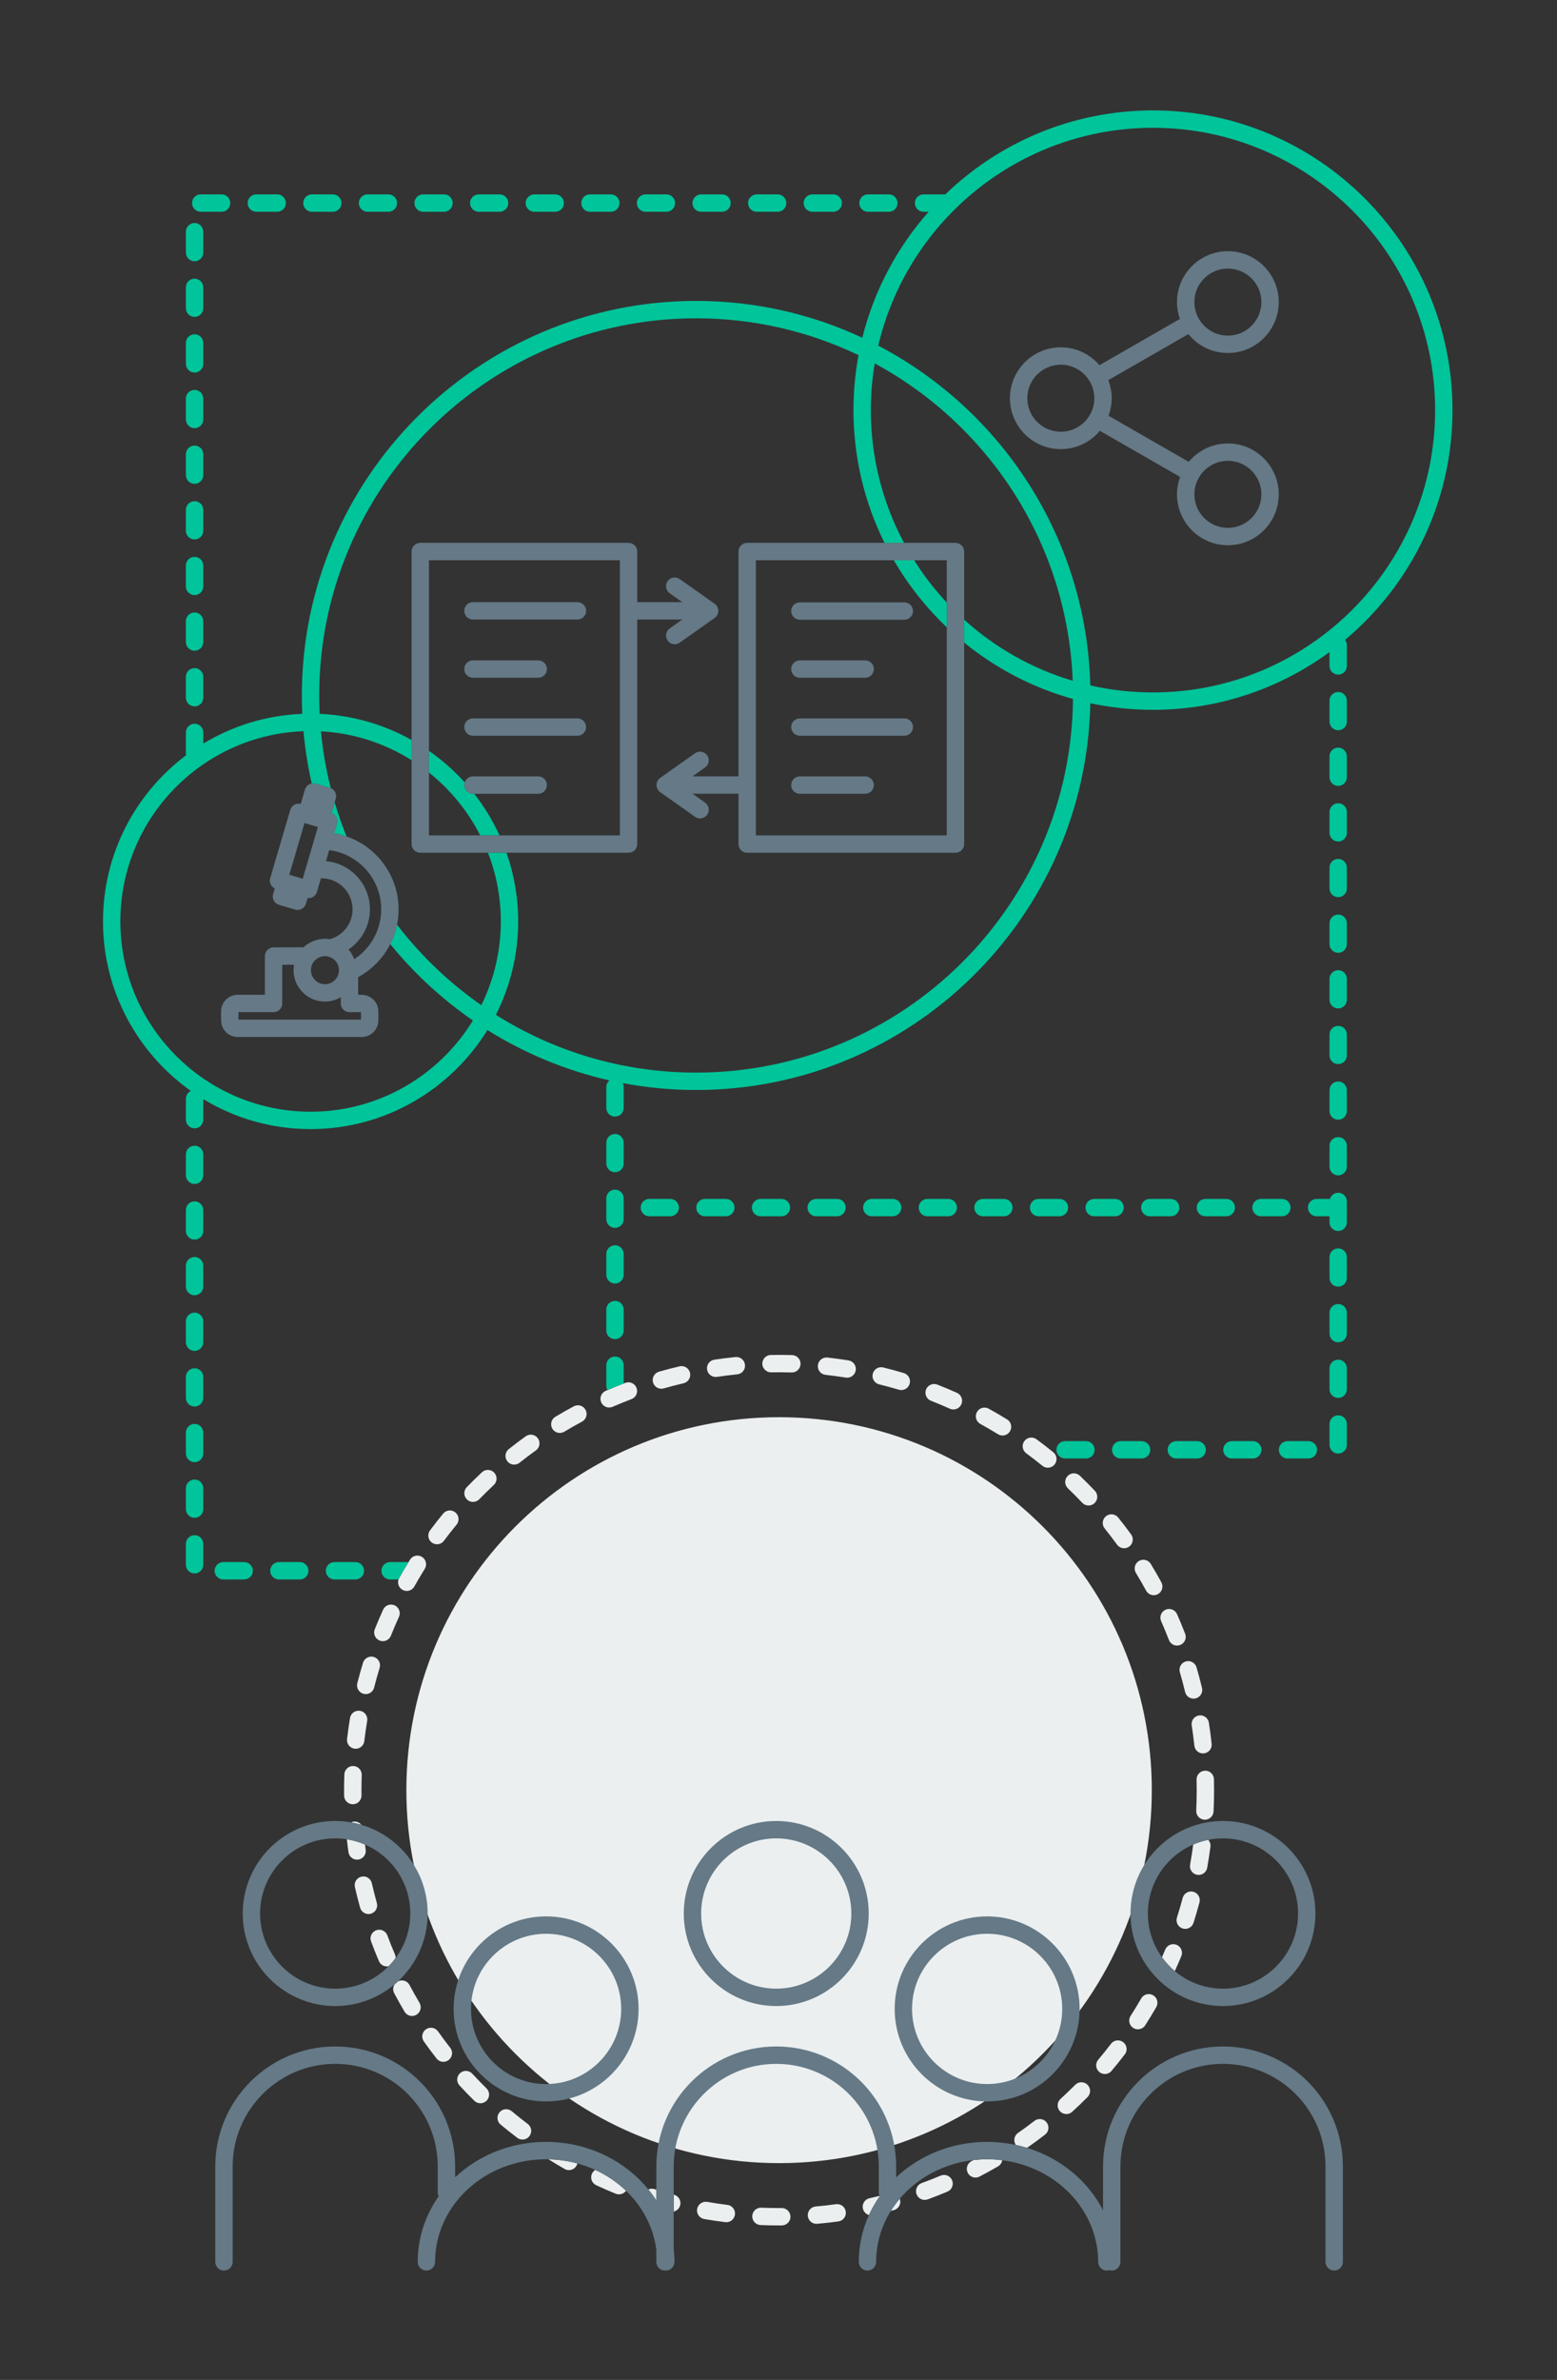
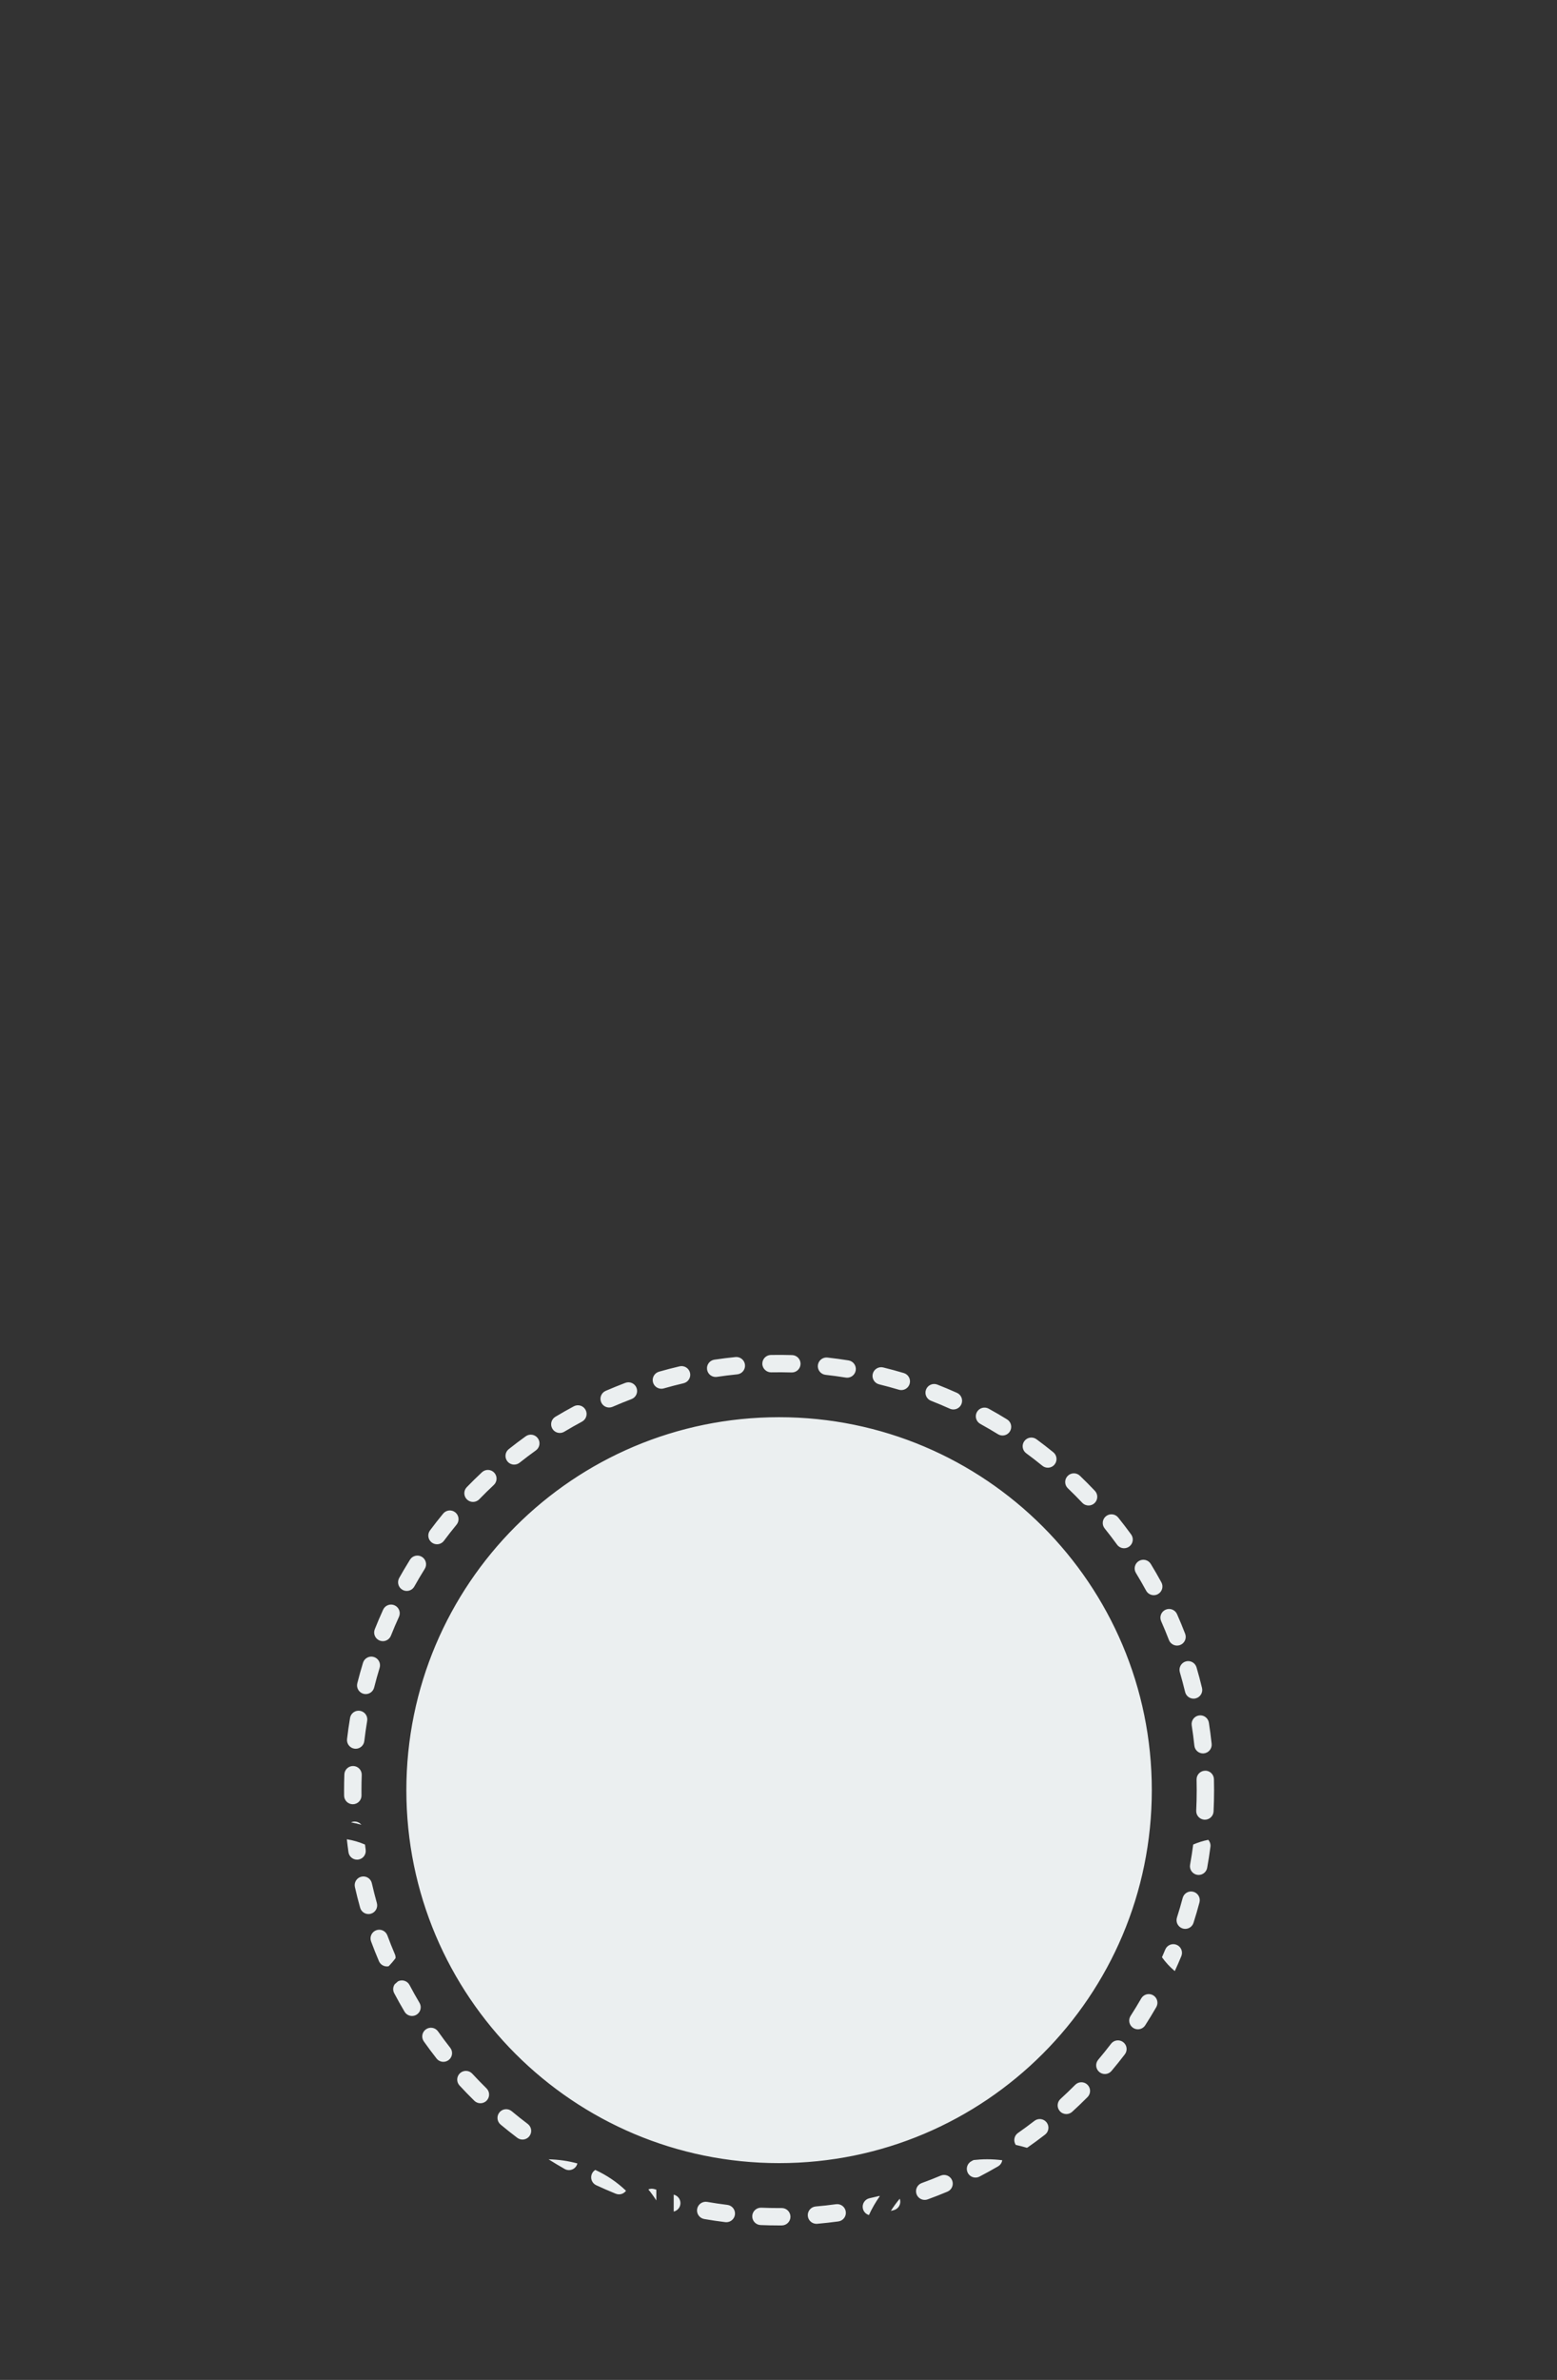
<svg xmlns="http://www.w3.org/2000/svg" width="635px" height="970px" viewBox="0 0 635 970" version="1.1">
  <rect x="0" y="0" width="635" height="970" fill="#333333" stroke="none" />
  <title>Illustration/Reproducibility/Community_v1</title>
  <g id="Illustration/Reproducibility/Community" stroke="none" stroke-width="1" fill="none" fill-rule="evenodd">
    <path d="M274.859,894.505 C274.826,894.496 274.792,894.486 274.759,894.478 L274.759,901.378 C276.005,901.091 277.056,900.148 277.399,898.824 C277.891,896.931 276.754,894.996 274.859,894.505 L274.859,894.505 Z M161.059,796.532 C159.973,793.994 158.938,791.399 157.981,788.817 C157.301,786.982 155.261,786.044 153.427,786.726 C151.592,787.405 150.656,789.444 151.337,791.279 C152.334,793.97 153.412,796.674 154.543,799.317 C155.117,800.663 156.426,801.469 157.802,801.469 C158.03,801.469 158.26,801.445 158.489,801.4 C159.511,800.364 160.461,799.257 161.328,798.085 C161.352,797.568 161.276,797.04 161.059,796.532 L161.059,796.532 Z M296.656,898.656 C293.907,898.317 291.135,897.906 288.419,897.435 C286.495,897.109 284.657,898.393 284.322,900.32 C283.988,902.248 285.28,904.082 287.208,904.417 C290.038,904.908 292.924,905.336 295.788,905.69 C295.935,905.708 296.082,905.717 296.226,905.717 C297.989,905.717 299.517,904.401 299.738,902.608 C299.978,900.665 298.598,898.896 296.656,898.656 L296.656,898.656 Z M318.836,899.943 L318.817,899.943 L317.736,899.947 C315.326,899.947 312.886,899.897 310.484,899.796 C308.524,899.728 306.878,901.234 306.796,903.189 C306.714,905.144 308.234,906.795 310.189,906.876 C312.688,906.981 315.228,907.033 317.746,907.033 L318.855,907.029 C320.811,907.02 322.389,905.424 322.379,903.468 C322.368,901.517 320.784,899.943 318.836,899.943 L318.836,899.943 Z M340.954,898.378 C338.217,898.751 335.432,899.062 332.679,899.3 C330.729,899.47 329.286,901.187 329.455,903.137 C329.615,904.982 331.163,906.374 332.981,906.374 C333.084,906.374 333.187,906.369 333.291,906.36 C336.159,906.111 339.06,905.788 341.911,905.4 C343.85,905.136 345.208,903.35 344.943,901.41 C344.68,899.472 342.901,898.111 340.954,898.378 L340.954,898.378 Z M241.424,885.932 C240.601,887.707 241.372,889.814 243.148,890.637 C245.763,891.851 248.445,893.016 251.118,894.1 C251.554,894.277 252.005,894.36 252.448,894.36 C253.57,894.36 254.638,893.818 255.308,892.896 C251.708,889.443 247.478,886.559 242.784,884.406 C242.21,884.758 241.729,885.276 241.424,885.932 L241.424,885.932 Z M167.027,809.049 C166.13,807.348 164.047,806.69 162.333,807.531 C161.885,807.948 161.426,808.353 160.958,808.748 C160.263,809.794 160.133,811.169 160.761,812.358 C162.103,814.899 163.526,817.442 164.992,819.916 C165.654,821.033 166.833,821.654 168.044,821.654 C168.658,821.654 169.28,821.494 169.846,821.159 C171.53,820.161 172.087,817.988 171.089,816.305 C169.682,813.929 168.316,811.487 167.027,809.049 L167.027,809.049 Z M178.641,827.943 C177.51,826.346 175.298,825.969 173.701,827.1 C172.104,828.231 171.727,830.442 172.858,832.039 C174.522,834.389 176.264,836.728 178.037,838.988 C178.736,839.881 179.776,840.346 180.828,840.346 C181.593,840.346 182.363,840.1 183.012,839.592 C184.552,838.384 184.822,836.157 183.614,834.617 C181.912,832.445 180.239,830.2 178.641,827.943 L178.641,827.943 Z M192.613,845.183 C191.286,843.746 189.044,843.656 187.606,844.984 C186.168,846.312 186.079,848.554 187.407,849.991 C189.355,852.101 191.387,854.195 193.446,856.217 C194.136,856.895 195.032,857.232 195.928,857.232 C196.846,857.232 197.763,856.878 198.457,856.171 C199.828,854.775 199.807,852.531 198.411,851.16 C196.434,849.219 194.483,847.208 192.613,845.183 L192.613,845.183 Z M230.288,884.018 C230.84,884.331 231.441,884.481 232.034,884.481 C233.268,884.481 234.466,883.835 235.119,882.686 C235.287,882.389 235.392,882.076 235.468,881.759 C231.725,880.743 227.784,880.165 223.711,880.083 C225.873,881.437 228.077,882.763 230.288,884.018 L230.288,884.018 Z M215.228,865.657 C213.029,863.998 210.833,862.255 208.7,860.477 C207.196,859.225 204.963,859.427 203.71,860.929 C202.457,862.433 202.659,864.667 204.162,865.92 C206.382,867.771 208.669,869.585 210.958,871.314 C211.597,871.796 212.347,872.029 213.09,872.029 C214.164,872.029 215.224,871.543 215.921,870.62 C217.1,869.058 216.79,866.836 215.228,865.657 L215.228,865.657 Z M354.613,895.944 C352.702,896.365 351.495,898.257 351.917,900.167 C352.205,901.475 353.185,902.443 354.385,902.795 C355.607,900.113 357.086,897.56 358.779,895.148 C358.752,895.094 358.717,895.046 358.693,894.991 C357.336,895.326 355.973,895.645 354.613,895.944 L354.613,895.944 Z M264.42,892.349 C265.589,893.787 266.675,895.285 267.672,896.84 L267.672,892.462 C267.4,892.378 267.124,892.301 266.854,892.217 C266.018,891.955 265.166,892.032 264.42,892.349 L264.42,892.349 Z M486.677,771.033 C484.787,770.525 482.846,771.654 482.342,773.546 C481.631,776.217 480.844,778.905 480.004,781.536 C479.408,783.401 480.436,785.395 482.299,785.99 C482.658,786.106 483.022,786.159 483.38,786.159 C484.88,786.159 486.273,785.199 486.754,783.694 C487.63,780.952 488.45,778.151 489.191,775.368 C489.693,773.477 488.568,771.536 486.677,771.033 L486.677,771.033 Z M366.939,896.152 C365.61,897.72 364.402,899.375 363.322,901.109 C363.735,901 364.153,900.899 364.563,900.787 C366.451,900.272 367.563,898.323 367.047,896.436 C367.02,896.336 366.974,896.248 366.939,896.152 L366.939,896.152 Z M480.04,670.695 C480.463,670.695 480.895,670.619 481.314,670.458 C483.14,669.754 484.049,667.703 483.345,665.877 C482.31,663.191 481.196,660.5 480.037,657.88 C479.245,656.091 477.153,655.282 475.363,656.074 C473.573,656.866 472.765,658.959 473.557,660.749 C474.67,663.264 475.738,665.847 476.733,668.426 C477.276,669.833 478.617,670.695 480.04,670.695 L480.04,670.695 Z M495.088,725.149 C495.04,723.192 493.396,721.607 491.458,721.694 C489.502,721.742 487.955,723.368 488.004,725.324 C488.039,726.754 488.057,728.189 488.057,729.626 C488.057,732.399 487.99,735.2 487.858,737.952 C487.763,739.907 489.271,741.568 491.226,741.662 C491.284,741.665 491.342,741.666 491.4,741.666 C493.278,741.666 494.844,740.191 494.936,738.294 C495.074,735.428 495.144,732.512 495.144,729.625 C495.144,728.128 495.125,726.637 495.088,725.149 L495.088,725.149 Z M486.629,751.787 C486.273,754.527 485.845,757.292 485.357,760.004 C485.01,761.93 486.29,763.772 488.215,764.119 C488.428,764.157 488.639,764.176 488.848,764.176 C490.53,764.176 492.022,762.974 492.331,761.26 C492.841,758.431 493.288,755.547 493.658,752.688 C493.797,751.619 493.432,750.61 492.763,749.868 C490.63,750.293 488.578,750.943 486.629,751.787 L486.629,751.787 Z M479.863,792.654 C478.054,791.907 475.982,792.769 475.235,794.578 C474.802,795.627 474.348,796.678 473.89,797.727 C475.394,799.819 477.151,801.717 479.122,803.37 C480.046,801.352 480.946,799.316 481.786,797.281 C482.533,795.473 481.671,793.401 479.863,792.654 L479.863,792.654 Z M473.653,644.92 C472.279,642.396 470.823,639.871 469.326,637.415 C468.308,635.745 466.129,635.215 464.456,636.234 C462.785,637.253 462.256,639.434 463.275,641.105 C464.712,643.461 466.109,645.885 467.428,648.309 C468.071,649.489 469.288,650.158 470.544,650.158 C471.116,650.158 471.697,650.02 472.234,649.727 C473.953,648.791 474.588,646.639 473.653,644.92 L473.653,644.92 Z M397.044,880.385 C396.765,880.532 396.487,880.688 396.208,880.833 C394.471,881.735 393.796,883.875 394.699,885.611 C395.33,886.825 396.566,887.521 397.845,887.521 C398.396,887.521 398.955,887.392 399.477,887.12 C402.024,885.796 404.576,884.389 407.062,882.937 C408.008,882.385 408.587,881.459 408.755,880.457 C406.738,880.202 404.683,880.06 402.592,880.06 C400.713,880.06 398.864,880.178 397.044,880.385 L397.044,880.385 Z M383.654,886.724 C381.106,887.794 378.505,888.813 375.921,889.75 C374.082,890.418 373.131,892.451 373.799,894.29 C374.322,895.731 375.682,896.625 377.13,896.625 C377.531,896.625 377.94,896.557 378.339,896.412 C381.032,895.434 383.744,894.372 386.399,893.257 C388.203,892.499 389.051,890.422 388.293,888.617 C387.535,886.813 385.458,885.966 383.654,886.724 L383.654,886.724 Z M421.879,864.408 C419.695,866.098 417.44,867.757 415.175,869.34 C413.59,870.448 413.195,872.616 414.268,874.215 C415.813,874.545 417.333,874.936 418.823,875.391 C418.963,875.318 419.101,875.241 419.234,875.149 C421.593,873.501 423.942,871.773 426.216,870.012 C427.764,868.815 428.047,866.589 426.85,865.041 C425.652,863.492 423.426,863.21 421.879,864.408 L421.879,864.408 Z M470.27,813.208 C468.576,812.232 466.409,812.814 465.431,814.51 C464.051,816.905 462.592,819.301 461.095,821.629 C460.036,823.276 460.512,825.468 462.158,826.526 C462.751,826.907 463.415,827.09 464.071,827.09 C465.236,827.09 466.378,826.516 467.055,825.463 C468.615,823.037 470.135,820.542 471.572,818.047 C472.548,816.352 471.966,814.185 470.27,813.208 L470.27,813.208 Z M458.084,832.329 C456.53,831.141 454.305,831.436 453.117,832.991 C451.439,835.187 449.683,837.372 447.897,839.485 C446.633,840.981 446.821,843.216 448.317,844.48 C448.982,845.041 449.794,845.316 450.601,845.316 C451.609,845.316 452.609,844.889 453.31,844.06 C455.17,841.858 456.999,839.582 458.747,837.296 C459.936,835.741 459.639,833.518 458.084,832.329 L458.084,832.329 Z M438.515,849.716 C436.567,851.675 434.545,853.613 432.502,855.478 C431.056,856.797 430.953,859.038 432.273,860.484 C432.971,861.249 433.929,861.638 434.891,861.638 C435.743,861.638 436.599,861.332 437.278,860.712 C439.406,858.771 441.513,856.752 443.541,854.712 C444.921,853.324 444.914,851.081 443.526,849.701 C442.139,848.32 439.895,848.329 438.515,849.716 L438.515,849.716 Z M358.537,564.222 C361.233,564.885 363.935,565.62 366.569,566.408 C366.908,566.51 367.25,566.558 367.586,566.558 C369.111,566.558 370.52,565.566 370.979,564.029 C371.54,562.154 370.475,560.18 368.6,559.619 C365.854,558.798 363.037,558.031 360.228,557.341 C358.328,556.867 356.409,558.035 355.942,559.936 C355.474,561.836 356.636,563.755 358.537,564.222 L358.537,564.222 Z M153.697,775.62 C152.951,772.954 152.263,770.239 151.652,767.55 C151.218,765.643 149.32,764.448 147.412,764.88 C145.504,765.314 144.308,767.212 144.742,769.12 C145.379,771.923 146.095,774.752 146.873,777.53 C147.311,779.096 148.734,780.119 150.283,780.119 C150.599,780.119 150.921,780.077 151.239,779.987 C153.124,779.46 154.224,777.505 153.697,775.62 L153.697,775.62 Z M336.688,560.348 C339.434,560.652 342.211,561.028 344.941,561.466 C345.13,561.496 345.319,561.511 345.505,561.511 C347.215,561.511 348.721,560.27 349,558.527 C349.309,556.595 347.994,554.777 346.062,554.468 C343.219,554.013 340.328,553.621 337.468,553.305 C335.527,553.082 333.772,554.491 333.556,556.436 C333.34,558.381 334.742,560.133 336.688,560.348 L336.688,560.348 Z M291.87,561.216 C292.044,561.216 292.22,561.203 292.397,561.177 C295.13,560.769 297.909,560.424 300.659,560.151 C302.607,559.958 304.028,558.223 303.835,556.275 C303.642,554.327 301.909,552.908 299.959,553.099 C297.094,553.384 294.198,553.743 291.352,554.167 C289.416,554.456 288.081,556.259 288.37,558.194 C288.632,559.953 290.144,561.216 291.87,561.216 L291.87,561.216 Z M399.807,580.346 C402.239,581.686 404.662,583.1 407.008,584.547 C407.588,584.904 408.23,585.075 408.865,585.075 C410.053,585.075 411.214,584.478 411.884,583.392 C412.911,581.727 412.394,579.543 410.729,578.516 C408.284,577.008 405.76,575.535 403.227,574.139 C401.512,573.193 399.357,573.818 398.413,575.532 C397.469,577.246 398.093,579.401 399.807,580.346 L399.807,580.346 Z M314.514,559.335 C317.289,559.281 320.11,559.298 322.843,559.381 C322.88,559.382 322.915,559.382 322.951,559.382 C324.859,559.382 326.434,557.864 326.491,555.944 C326.549,553.988 325.011,552.356 323.055,552.297 C320.209,552.213 317.272,552.195 314.381,552.249 C312.425,552.286 310.868,553.902 310.905,555.859 C310.942,557.815 312.603,559.365 314.514,559.335 L314.514,559.335 Z M481.184,681.567 C481.962,684.217 482.684,686.923 483.331,689.609 C483.722,691.234 485.173,692.324 486.773,692.324 C487.047,692.324 487.327,692.292 487.605,692.226 C489.508,691.768 490.679,689.854 490.221,687.951 C489.547,685.151 488.794,682.332 487.984,679.57 C487.432,677.692 485.461,676.612 483.586,677.169 C481.708,677.72 480.632,679.689 481.184,681.567 L481.184,681.567 Z M488.98,699.174 C487.046,699.475 485.722,701.286 486.024,703.22 C486.448,705.947 486.811,708.725 487.103,711.476 C487.295,713.295 488.832,714.647 490.622,714.647 C490.746,714.647 490.873,714.64 490.999,714.626 C492.945,714.42 494.356,712.675 494.15,710.73 C493.846,707.864 493.468,704.971 493.026,702.13 C492.725,700.196 490.912,698.869 488.98,699.174 L488.98,699.174 Z M441.39,612.497 C442.087,613.233 443.024,613.603 443.963,613.603 C444.838,613.603 445.714,613.28 446.4,612.631 C447.82,611.285 447.88,609.043 446.534,607.622 C444.551,605.53 442.493,603.461 440.418,601.474 C439.003,600.121 436.76,600.168 435.408,601.583 C434.054,602.996 434.103,605.239 435.516,606.593 C437.509,608.501 439.486,610.487 441.39,612.497 L441.39,612.497 Z M418.518,592.308 C420.744,593.944 422.962,595.66 425.109,597.406 C425.766,597.941 426.557,598.2 427.343,598.2 C428.372,598.2 429.394,597.754 430.094,596.893 C431.329,595.375 431.099,593.143 429.58,591.908 C427.344,590.089 425.034,588.303 422.715,586.599 C421.139,585.44 418.921,585.779 417.762,587.355 C416.603,588.931 416.942,591.149 418.518,592.308 L418.518,592.308 Z M317.737,577.617 C233.784,577.617 165.727,645.674 165.727,729.626 C165.727,813.579 233.784,881.635 317.737,881.635 C401.689,881.635 469.746,813.579 469.746,729.626 C469.746,645.674 401.689,577.617 317.737,577.617 L317.737,577.617 Z M455.578,629.56 C456.271,630.513 457.351,631.02 458.446,631.02 C459.169,631.02 459.898,630.799 460.527,630.342 C462.11,629.191 462.46,626.975 461.309,625.392 C459.617,623.065 457.845,620.748 456.042,618.507 C454.816,616.983 452.584,616.741 451.06,617.968 C449.535,619.194 449.294,621.425 450.52,622.95 C452.252,625.102 453.953,627.325 455.578,629.56 L455.578,629.56 Z M379.69,570.923 C382.267,571.929 384.855,573.015 387.383,574.149 C387.854,574.36 388.347,574.46 388.832,574.46 C390.185,574.46 391.477,573.681 392.067,572.366 C392.867,570.581 392.069,568.484 390.284,567.684 C387.65,566.501 384.953,565.37 382.268,564.321 C380.445,563.61 378.391,564.51 377.679,566.333 C376.967,568.156 377.867,570.211 379.69,570.923 L379.69,570.923 Z M148.289,690.356 C148.58,690.429 148.871,690.464 149.158,690.464 C150.743,690.464 152.186,689.394 152.591,687.787 C153.267,685.112 154.019,682.414 154.828,679.767 C155.4,677.896 154.346,675.914 152.474,675.343 C150.601,674.772 148.622,675.824 148.05,677.696 C147.208,680.454 146.424,683.266 145.72,686.053 C145.241,687.95 146.391,689.876 148.289,690.356 L148.289,690.356 Z M154.827,668.648 C155.257,668.818 155.7,668.9 156.136,668.9 C157.545,668.9 158.877,668.054 159.429,666.666 C160.452,664.097 161.554,661.516 162.705,658.993 C163.517,657.213 162.732,655.111 160.952,654.299 C159.174,653.486 157.07,654.271 156.257,656.052 C155.059,658.68 153.911,661.369 152.845,664.045 C152.122,665.863 153.009,667.924 154.827,668.648 L154.827,668.648 Z M144.648,712.719 C144.787,712.735 144.926,712.743 145.064,712.743 C146.837,712.743 148.367,711.415 148.579,709.611 C148.901,706.859 149.294,704.087 149.748,701.368 C150.071,699.439 148.768,697.612 146.838,697.289 C144.905,696.961 143.081,698.27 142.759,700.2 C142.285,703.032 141.875,705.922 141.54,708.787 C141.313,710.732 142.704,712.491 144.648,712.719 L144.648,712.719 Z M146.126,757.915 C148.063,757.639 149.409,755.844 149.133,753.907 C149.033,753.208 148.949,752.499 148.858,751.794 C146.525,750.781 144.045,750.048 141.456,749.643 C141.654,751.406 141.869,753.167 142.117,754.907 C142.369,756.675 143.885,757.951 145.621,757.951 C145.787,757.951 145.956,757.94 146.126,757.915 L146.126,757.915 Z M144.3,742.438 C143.896,742.475 143.521,742.594 143.171,742.753 C144.604,743.002 146.009,743.329 147.382,743.735 C146.662,742.849 145.528,742.325 144.3,742.438 L144.3,742.438 Z M143.93,735.365 C145.887,735.341 147.453,733.734 147.428,731.777 C147.42,731.063 147.415,730.347 147.416,729.626 C147.416,727.572 147.453,725.493 147.526,723.447 C147.595,721.492 146.067,719.85 144.111,719.78 C142.172,719.707 140.513,721.239 140.443,723.195 C140.367,725.324 140.329,727.488 140.329,729.624 C140.328,730.374 140.333,731.121 140.342,731.867 C140.367,733.809 141.948,735.365 143.884,735.365 L143.93,735.365 Z M228.317,584.035 C228.938,584.035 229.567,583.872 230.138,583.528 C232.506,582.106 234.939,580.724 237.369,579.421 C239.093,578.496 239.742,576.349 238.817,574.624 C237.892,572.898 235.745,572.25 234.02,573.175 C231.489,574.532 228.955,575.972 226.488,577.454 C224.811,578.462 224.268,580.639 225.276,582.317 C225.941,583.423 227.113,584.035 228.317,584.035 L228.317,584.035 Z M269.735,566.016 C270.058,566.016 270.386,565.972 270.713,565.878 C273.37,565.116 276.081,564.411 278.77,563.782 C280.675,563.337 281.859,561.431 281.413,559.526 C280.967,557.619 279.062,556.437 277.156,556.882 C274.354,557.537 271.529,558.272 268.76,559.066 C266.879,559.605 265.791,561.567 266.33,563.448 C266.776,565.003 268.194,566.016 269.735,566.016 L269.735,566.016 Z M164.159,647.974 C164.706,648.279 165.299,648.425 165.885,648.425 C167.127,648.425 168.332,647.772 168.981,646.61 C170.331,644.196 171.76,641.782 173.228,639.436 C174.265,637.776 173.761,635.59 172.102,634.553 C170.443,633.517 168.257,634.02 167.219,635.678 C167.017,636.002 166.822,636.336 166.62,636.662 C165.304,638.797 164.016,640.97 162.796,643.151 C162.688,643.345 162.606,643.546 162.537,643.748 C161.999,645.335 162.644,647.127 164.159,647.974 L164.159,647.974 Z M248.436,573.667 C248.908,573.667 249.388,573.572 249.848,573.372 C252.378,572.271 254.967,571.22 257.543,570.246 C259.374,569.556 260.298,567.511 259.607,565.68 C258.916,563.85 256.871,562.923 255.04,563.617 C254.812,563.703 254.585,563.797 254.358,563.884 C252.148,564.729 249.939,565.627 247.762,566.562 C247.516,566.668 247.265,566.767 247.02,566.874 C245.226,567.655 244.404,569.743 245.185,571.537 C245.766,572.871 247.068,573.667 248.436,573.667 L248.436,573.667 Z M209.704,596.936 C210.476,596.936 211.253,596.685 211.904,596.168 C214.069,594.448 216.304,592.761 218.546,591.152 C220.136,590.012 220.5,587.798 219.359,586.208 C218.218,584.617 216.005,584.254 214.415,585.395 C212.08,587.07 209.753,588.827 207.498,590.617 C205.965,591.835 205.71,594.064 206.926,595.596 C207.626,596.477 208.66,596.936 209.704,596.936 L209.704,596.936 Z M192.909,612.144 C193.834,612.144 194.758,611.784 195.453,611.068 C197.379,609.082 199.378,607.118 201.395,605.232 C202.823,603.894 202.898,601.651 201.561,600.223 C200.224,598.793 197.983,598.72 196.553,600.056 C194.453,602.022 192.371,604.067 190.366,606.134 C189.003,607.539 189.038,609.782 190.442,611.145 C191.131,611.812 192.02,612.144 192.909,612.144 L192.909,612.144 Z M176.103,628.7 C176.739,629.174 177.481,629.402 178.217,629.402 C179.298,629.402 180.366,628.909 181.062,627.975 C182.714,625.757 184.443,623.55 186.2,621.417 C187.445,619.907 187.23,617.674 185.719,616.43 C184.208,615.185 181.975,615.4 180.732,616.911 C178.901,619.133 177.099,621.431 175.378,623.742 C174.209,625.312 174.534,627.531 176.103,628.7 L176.103,628.7 Z" id="Fill-1" fill="#EBEFF0" fill-rule="nonzero" />
-     <path d="M192.886,299.879 L235.489,299.879 C237.446,299.879 239.032,298.293 239.032,296.336 C239.032,294.379 237.446,292.793 235.489,292.793 L192.886,292.793 C190.929,292.793 189.343,294.379 189.343,296.336 C189.343,298.293 190.929,299.879 192.886,299.879 L192.886,299.879 Z M192.886,276.235 L219.511,276.235 C221.468,276.235 223.054,274.65 223.054,272.692 C223.054,270.735 221.468,269.15 219.511,269.15 L192.886,269.15 C190.929,269.15 189.343,270.735 189.343,272.692 C189.343,274.65 190.929,276.235 192.886,276.235 L192.886,276.235 Z M192.886,252.512 L235.489,252.512 C237.446,252.512 239.032,250.926 239.032,248.969 C239.032,247.012 237.446,245.426 235.489,245.426 L192.886,245.426 C190.929,245.426 189.343,247.012 189.343,248.969 C189.343,250.926 190.929,252.512 192.886,252.512 L192.886,252.512 Z M308.272,228.343 L364.535,228.343 L372.819,228.343 L386.13,228.343 L386.13,245.605 L386.13,255.671 L386.13,340.47 L308.272,340.47 L308.272,228.343 Z M287.562,312.788 C289.16,311.658 289.54,309.447 288.411,307.85 C287.281,306.252 285.07,305.871 283.472,307.001 L269.233,317.066 C268.293,317.73 267.734,318.809 267.734,319.959 C267.734,321.109 268.293,322.189 269.233,322.853 L283.472,332.917 C284.094,333.357 284.807,333.567 285.514,333.567 C286.626,333.567 287.72,333.045 288.411,332.068 C289.54,330.471 289.16,328.26 287.562,327.13 L282.429,323.502 L301.185,323.502 L301.185,344.013 C301.185,345.97 302.771,347.556 304.728,347.556 L389.673,347.556 C391.63,347.556 393.217,345.97 393.217,344.013 L393.217,261.902 L393.217,252.578 L393.217,224.8 C393.217,222.843 391.63,221.257 389.673,221.257 L368.696,221.257 L360.728,221.257 L304.728,221.257 C302.771,221.257 301.185,222.843 301.185,224.8 L301.185,316.416 L282.429,316.416 L287.562,312.788 Z M223.054,319.98 C223.054,318.023 221.468,316.437 219.511,316.437 L192.886,316.437 C191.315,316.437 189.998,317.466 189.534,318.882 C189.42,319.23 189.343,319.594 189.343,319.98 C189.343,321.937 190.929,323.523 192.886,323.523 L193.408,323.523 L219.511,323.523 C221.468,323.523 223.054,321.937 223.054,319.98 L223.054,319.98 Z M347.205,779.899 C347.205,796.786 333.466,810.525 316.579,810.525 C299.691,810.525 285.952,796.786 285.952,779.899 C285.952,763.012 299.691,749.273 316.579,749.273 C333.466,749.273 347.205,763.012 347.205,779.899 L347.205,779.899 Z M278.865,779.899 C278.865,800.693 295.784,817.611 316.579,817.611 C337.374,817.611 354.292,800.693 354.292,779.899 C354.292,759.104 337.374,742.187 316.579,742.187 C295.784,742.187 278.865,759.104 278.865,779.899 L278.865,779.899 Z M97.257,412.535 L111.57,412.535 C113.527,412.535 115.113,410.949 115.113,408.992 L115.113,393.208 L119.927,393.208 C119.8,393.93 119.721,394.668 119.721,395.425 C119.721,402.482 125.463,408.223 132.52,408.223 C134.878,408.223 137.081,407.571 138.98,406.454 L138.98,408.992 C138.98,410.949 140.566,412.535 142.523,412.535 L147.218,412.535 L147.218,415.578 L97.257,415.578 L97.257,412.535 Z M132.52,389.713 C135.669,389.713 138.231,392.275 138.231,395.425 C138.231,398.574 135.669,401.137 132.52,401.137 C129.37,401.137 126.808,398.574 126.808,395.425 C126.808,392.275 129.37,389.713 132.52,389.713 L132.52,389.713 Z M150.874,370.62 C150.874,360.327 142.953,351.86 132.944,350.968 L134.26,346.491 C146.206,348.032 155.468,358.262 155.468,370.62 C155.468,379.107 151.096,386.585 144.492,390.941 C143.942,389.48 143.137,388.147 142.124,386.994 C147.393,383.446 150.874,377.437 150.874,370.62 L150.874,370.62 Z M123.452,358.134 L117.993,356.529 L124.183,335.466 L129.642,337.07 L123.452,358.134 Z M96.959,422.664 L147.515,422.664 C151.259,422.664 154.304,419.619 154.304,415.875 L154.304,412.238 C154.304,408.494 151.259,405.449 147.515,405.449 L146.067,405.449 L146.067,398.26 C151.681,395.214 156.262,390.504 159.16,384.8 C160.416,382.327 161.361,379.671 161.928,376.877 C162.338,374.854 162.555,372.762 162.555,370.62 C162.555,356.867 153.669,345.158 141.34,340.91 C139.708,340.348 138.017,339.915 136.277,339.627 L137.44,335.669 C137.974,333.853 136.979,331.964 135.216,331.342 L136.487,327.015 L136.94,325.474 C137.205,324.572 137.101,323.603 136.651,322.777 C136.262,322.064 135.634,321.525 134.889,321.217 C134.773,321.169 134.662,321.111 134.54,321.075 L128.774,319.381 C128.223,319.219 127.667,319.212 127.138,319.311 C125.866,319.546 124.765,320.456 124.376,321.781 L122.653,327.644 C121.789,327.422 120.872,327.527 120.085,327.957 C119.26,328.407 118.648,329.167 118.383,330.068 L110.195,357.931 C109.699,359.619 110.523,361.37 112.057,362.11 L111.388,364.386 C111.123,365.287 111.227,366.258 111.677,367.082 C112.127,367.907 112.887,368.52 113.788,368.784 L120.386,370.723 C120.719,370.821 121.056,370.867 121.386,370.867 C122.918,370.867 124.331,369.866 124.784,368.322 L125.453,366.047 C125.586,366.062 125.719,366.075 125.853,366.075 C126.441,366.075 127.025,365.93 127.55,365.643 C128.375,365.192 128.988,364.433 129.252,363.531 L130.889,357.96 L131.132,357.965 C138.11,357.965 143.787,363.643 143.787,370.62 C143.787,376.421 139.858,381.312 134.524,382.8 C133.87,382.696 133.203,382.627 132.52,382.627 C129.129,382.627 126.05,383.962 123.758,386.122 L111.57,386.122 C109.613,386.122 108.026,387.708 108.026,389.665 L108.026,405.449 L96.959,405.449 C93.216,405.449 90.17,408.494 90.17,412.238 L90.17,415.875 C90.17,419.619 93.216,422.664 96.959,422.664 L96.959,422.664 Z M543.698,863.648 C535.956,845.692 518.32,834.091 498.769,834.091 C471.802,834.091 449.862,856.03 449.862,882.997 L449.862,900.863 C443.725,888.869 432.504,879.568 418.823,875.391 C417.333,874.936 415.813,874.545 414.268,874.215 C410.51,873.412 406.606,872.974 402.592,872.974 C388.104,872.974 374.974,878.5 365.485,887.412 L365.485,882.997 C365.485,876.278 364.147,869.768 361.508,863.648 C353.765,845.692 336.13,834.091 316.579,834.091 C289.612,834.091 267.672,856.03 267.672,882.997 L267.672,892.462 L267.672,896.84 C266.676,895.285 265.589,893.787 264.42,892.349 C255.237,881.064 240.934,873.608 224.773,873.023 C224.716,873.021 224.659,873.02 224.603,873.019 C223.976,872.998 223.35,872.974 222.718,872.974 C208.23,872.974 195.1,878.5 185.611,887.412 L185.611,882.997 C185.611,876.278 184.273,869.768 181.634,863.648 C173.891,845.692 156.256,834.091 136.705,834.091 C109.738,834.091 87.798,856.03 87.798,882.997 L87.798,921.88 C87.798,923.837 89.385,925.423 91.342,925.423 C93.299,925.423 94.885,923.837 94.885,921.88 L94.885,882.997 C94.885,859.938 113.645,841.177 136.705,841.177 C153.424,841.177 168.505,851.099 175.126,866.454 C177.381,871.683 178.524,877.249 178.524,882.997 L178.524,893.58 C178.524,894.146 178.669,894.673 178.905,895.148 C173.509,902.837 170.358,912.019 170.358,921.88 C170.358,923.837 171.944,925.423 173.901,925.423 C175.858,925.423 177.445,923.837 177.445,921.88 C177.445,898.82 197.754,880.06 222.718,880.06 C223.051,880.06 223.38,880.076 223.711,880.083 C227.784,880.165 231.725,880.743 235.468,881.759 C238.006,882.449 240.451,883.336 242.784,884.406 C247.478,886.559 251.708,889.443 255.308,892.896 C261.999,899.314 266.495,907.691 267.672,916.997 L267.672,921.88 C267.672,923.837 269.259,925.423 271.216,925.423 C271.27,925.423 271.321,925.409 271.375,925.407 C271.429,925.409 271.48,925.423 271.534,925.423 C273.491,925.423 275.078,923.837 275.078,921.88 C275.078,920.073 274.964,918.291 274.759,916.535 L274.759,901.378 L274.759,894.478 L274.759,882.997 C274.759,859.938 293.519,841.177 316.579,841.177 C333.298,841.177 348.379,851.099 355,866.454 C357.255,871.683 358.398,877.249 358.398,882.997 L358.398,893.58 C358.398,894.082 358.505,894.558 358.694,894.991 C358.718,895.046 358.752,895.094 358.779,895.148 C357.086,897.56 355.607,900.113 354.385,902.795 C351.713,908.662 350.232,915.112 350.232,921.88 C350.232,923.837 351.818,925.423 353.775,925.423 C355.732,925.423 357.319,923.837 357.319,921.88 C357.319,914.323 359.511,907.234 363.322,901.109 C364.402,899.375 365.611,897.72 366.939,896.152 C374.155,887.638 384.856,881.768 397.044,880.385 C398.864,880.178 400.713,880.06 402.592,880.06 C404.683,880.06 406.738,880.202 408.755,880.457 C430.812,883.244 447.865,900.752 447.865,921.88 C447.865,923.837 449.452,925.423 451.409,925.423 C451.758,925.423 452.089,925.357 452.407,925.263 C452.726,925.357 453.056,925.423 453.406,925.423 C455.363,925.423 456.949,923.837 456.949,921.88 L456.949,882.997 C456.949,859.938 475.709,841.177 498.769,841.177 C515.488,841.177 530.57,851.099 537.19,866.454 C539.446,871.684 540.589,877.25 540.589,882.997 L540.589,921.88 C540.589,923.837 542.175,925.423 544.132,925.423 C546.089,925.423 547.676,923.837 547.676,921.88 L547.676,882.997 C547.676,876.279 546.337,869.77 543.698,863.648 L543.698,863.648 Z M222.718,849.408 C205.83,849.408 192.092,835.669 192.092,818.781 C192.092,801.895 205.83,788.155 222.718,788.155 C239.605,788.155 253.344,801.895 253.344,818.781 C253.344,835.669 239.605,849.408 222.718,849.408 L222.718,849.408 Z M222.718,781.069 C201.923,781.069 185.005,797.986 185.005,818.781 C185.005,839.576 201.923,856.494 222.718,856.494 C243.513,856.494 260.431,839.576 260.431,818.781 C260.431,797.986 243.513,781.069 222.718,781.069 L222.718,781.069 Z M167.331,779.899 C167.331,786.704 165.097,792.995 161.328,798.085 C160.461,799.257 159.511,800.364 158.489,801.4 C152.932,807.029 145.22,810.525 136.705,810.525 C119.817,810.525 106.078,796.786 106.078,779.899 C106.078,763.012 119.817,749.273 136.705,749.273 C138.321,749.273 139.907,749.4 141.456,749.643 C144.045,750.048 146.525,750.781 148.858,751.794 C159.715,756.507 167.331,767.328 167.331,779.899 L167.331,779.899 Z M143.171,742.753 C141.068,742.388 138.91,742.187 136.705,742.187 C115.91,742.187 98.991,759.104 98.991,779.899 C98.991,800.693 115.91,817.611 136.705,817.611 C145.935,817.611 154.396,814.273 160.958,808.748 C161.427,808.353 161.885,807.948 162.333,807.531 C169.759,800.639 174.418,790.805 174.418,779.899 C174.418,762.812 162.992,748.352 147.382,743.735 C146.009,743.329 144.604,743.002 143.171,742.753 L143.171,742.753 Z M174.942,314.862 L174.942,306.029 L174.942,228.343 L252.8,228.343 L252.8,340.47 L203.705,340.47 L195.841,340.47 L174.942,340.47 L174.942,314.862 Z M171.399,347.556 L199.01,347.556 L206.565,347.556 L256.344,347.556 C258.301,347.556 259.887,345.97 259.887,344.013 L259.887,252.512 L278.26,252.512 L273.128,256.139 C271.53,257.268 271.15,259.48 272.279,261.077 C272.969,262.054 274.064,262.576 275.176,262.576 C275.883,262.576 276.596,262.365 277.218,261.926 L291.457,251.862 C292.397,251.198 292.956,250.119 292.956,248.969 C292.956,247.818 292.397,246.739 291.457,246.075 L277.218,236.011 C275.62,234.881 273.409,235.262 272.279,236.859 C271.15,238.457 271.53,240.668 273.128,241.798 L278.261,245.426 L259.887,245.426 L259.887,224.8 C259.887,222.843 258.301,221.257 256.344,221.257 L171.399,221.257 C169.442,221.257 167.855,222.843 167.855,224.8 L167.855,301.591 L167.855,309.828 L167.855,344.013 C167.855,345.97 169.442,347.556 171.399,347.556 L171.399,347.556 Z M529.395,779.899 C529.395,796.786 515.656,810.525 498.769,810.525 C491.297,810.525 484.444,807.832 479.123,803.37 C477.151,801.717 475.394,799.819 473.89,797.727 C470.278,792.701 468.143,786.546 468.143,779.899 C468.143,767.323 475.765,756.497 486.629,751.787 C488.578,750.942 490.63,750.293 492.763,749.868 C494.706,749.48 496.713,749.273 498.769,749.273 C515.656,749.273 529.395,763.012 529.395,779.899 L529.395,779.899 Z M461.056,779.899 C461.056,800.693 477.974,817.611 498.769,817.611 C519.564,817.611 536.482,800.693 536.482,779.899 C536.482,759.104 519.564,742.187 498.769,742.187 C477.974,742.187 461.056,759.104 461.056,779.899 L461.056,779.899 Z M352.84,316.437 L326.216,316.437 C324.259,316.437 322.672,318.023 322.672,319.98 C322.672,321.937 324.259,323.523 326.216,323.523 L352.84,323.523 C354.797,323.523 356.384,321.937 356.384,319.98 C356.384,318.023 354.797,316.437 352.84,316.437 L352.84,316.437 Z M368.818,292.793 L326.216,292.793 C324.259,292.793 322.672,294.379 322.672,296.336 C322.672,298.293 324.259,299.879 326.216,299.879 L368.818,299.879 C370.775,299.879 372.362,298.293 372.362,296.336 C372.362,294.379 370.775,292.793 368.818,292.793 L368.818,292.793 Z M402.592,788.155 C419.479,788.155 433.218,801.895 433.218,818.781 C433.218,835.669 419.479,849.408 402.592,849.408 C385.704,849.408 371.966,835.669 371.966,818.781 C371.966,801.895 385.704,788.155 402.592,788.155 L402.592,788.155 Z M364.879,818.781 C364.879,839.576 381.797,856.494 402.592,856.494 C423.387,856.494 440.305,839.576 440.305,818.781 C440.305,797.986 423.387,781.069 402.592,781.069 C381.797,781.069 364.879,797.986 364.879,818.781 L364.879,818.781 Z M432.637,148.642 C440.172,148.642 446.301,154.772 446.301,162.305 C446.301,169.839 440.172,175.969 432.637,175.969 C425.104,175.969 418.974,169.839 418.974,162.305 C418.974,154.772 425.104,148.642 432.637,148.642 L432.637,148.642 Z M500.771,109.466 C508.305,109.466 514.434,115.596 514.434,123.129 C514.434,130.663 508.305,136.793 500.771,136.793 C493.237,136.793 487.108,130.663 487.108,123.129 C487.108,115.596 493.237,109.466 500.771,109.466 L500.771,109.466 Z M500.771,187.816 C508.305,187.816 514.434,193.946 514.434,201.481 C514.434,209.015 508.305,215.145 500.771,215.145 C493.237,215.145 487.108,209.015 487.108,201.481 C487.108,193.946 493.237,187.816 500.771,187.816 L500.771,187.816 Z M432.637,183.055 C439.03,183.055 444.753,180.146 448.562,175.586 L481.296,194.387 C480.486,196.604 480.021,198.986 480.021,201.481 C480.021,212.922 489.329,222.231 500.771,222.231 C512.213,222.231 521.521,212.922 521.521,201.481 C521.521,190.039 512.213,180.731 500.771,180.731 C500.7,180.731 500.632,180.74 500.561,180.741 C494.237,180.805 488.581,183.705 484.814,188.235 L452.096,169.443 C452.917,167.213 453.388,164.816 453.388,162.305 C453.388,159.706 452.887,157.228 452.011,154.934 L484.661,136.181 C488.427,140.821 494.149,143.804 500.561,143.868 C500.632,143.869 500.7,143.879 500.771,143.879 C512.213,143.879 521.521,134.57 521.521,123.129 C521.521,111.688 512.213,102.38 500.771,102.38 C489.329,102.38 480.021,111.688 480.021,123.129 C480.021,125.536 480.454,127.839 481.211,129.991 L448.394,148.839 C444.585,144.39 438.94,141.556 432.637,141.556 C421.196,141.556 411.887,150.863 411.887,162.305 C411.887,173.746 421.196,183.055 432.637,183.055 L432.637,183.055 Z M368.818,245.507 L326.216,245.507 C324.259,245.507 322.672,247.093 322.672,249.05 C322.672,251.007 324.259,252.593 326.216,252.593 L368.818,252.593 C370.775,252.593 372.362,251.007 372.362,249.05 C372.362,247.093 370.775,245.507 368.818,245.507 L368.818,245.507 Z M326.216,276.235 L352.84,276.235 C354.797,276.235 356.384,274.65 356.384,272.692 C356.384,270.735 354.797,269.15 352.84,269.15 L326.216,269.15 C324.259,269.15 322.672,270.735 322.672,272.692 C322.672,274.65 324.259,276.235 326.216,276.235 L326.216,276.235 Z" id="Fill-3" fill="#657986" fill-rule="nonzero" />
-     <path d="M465.569,587.365 L457.065,587.365 C455.108,587.365 453.522,588.951 453.522,590.908 C453.522,592.865 455.108,594.451 457.065,594.451 L465.569,594.451 C467.526,594.451 469.112,592.865 469.112,590.908 C469.112,588.951 467.526,587.365 465.569,587.365 L465.569,587.365 Z M446.255,495.728 L454.758,495.728 C456.715,495.728 458.302,494.142 458.302,492.185 C458.302,490.228 456.715,488.642 454.758,488.642 L446.255,488.642 C444.298,488.642 442.711,490.228 442.711,492.185 C442.711,494.142 444.298,495.728 446.255,495.728 L446.255,495.728 Z M468.931,495.728 L477.436,495.728 C479.393,495.728 480.979,494.142 480.979,492.185 C480.979,490.228 479.393,488.642 477.436,488.642 L468.931,488.642 C466.974,488.642 465.388,490.228 465.388,492.185 C465.388,494.142 466.974,495.728 468.931,495.728 L468.931,495.728 Z M491.609,495.728 L500.112,495.728 C502.069,495.728 503.656,494.142 503.656,492.185 C503.656,490.228 502.069,488.642 500.112,488.642 L491.609,488.642 C489.652,488.642 488.065,490.228 488.065,492.185 C488.065,494.142 489.652,495.728 491.609,495.728 L491.609,495.728 Z M514.286,495.728 L522.79,495.728 C524.747,495.728 526.333,494.142 526.333,492.185 C526.333,490.228 524.747,488.642 522.79,488.642 L514.286,488.642 C512.329,488.642 510.742,490.228 510.742,492.185 C510.742,494.142 512.329,495.728 514.286,495.728 L514.286,495.728 Z M510.923,587.365 L502.42,587.365 C500.463,587.365 498.876,588.951 498.876,590.908 C498.876,592.865 500.463,594.451 502.42,594.451 L510.923,594.451 C512.881,594.451 514.467,592.865 514.467,590.908 C514.467,588.951 512.881,587.365 510.923,587.365 L510.923,587.365 Z M442.892,587.365 L434.388,587.365 C432.431,587.365 430.844,588.951 430.844,590.908 C430.844,592.865 432.431,594.451 434.388,594.451 L442.892,594.451 C444.849,594.451 446.435,592.865 446.435,590.908 C446.435,588.951 444.849,587.365 442.892,587.365 L442.892,587.365 Z M488.246,587.365 L479.742,587.365 C477.785,587.365 476.199,588.951 476.199,590.908 C476.199,592.865 477.785,594.451 479.742,594.451 L488.246,594.451 C490.203,594.451 491.79,592.865 491.79,590.908 C491.79,588.951 490.203,587.365 488.246,587.365 L488.246,587.365 Z M341.372,488.642 L332.868,488.642 C330.911,488.642 329.325,490.228 329.325,492.185 C329.325,494.142 330.911,495.728 332.868,495.728 L341.372,495.728 C343.329,495.728 344.916,494.142 344.916,492.185 C344.916,490.228 343.329,488.642 341.372,488.642 L341.372,488.642 Z M318.695,488.642 L310.192,488.642 C308.235,488.642 306.648,490.228 306.648,492.185 C306.648,494.142 308.235,495.728 310.192,495.728 L318.695,495.728 C320.652,495.728 322.239,494.142 322.239,492.185 C322.239,490.228 320.652,488.642 318.695,488.642 L318.695,488.642 Z M296.018,488.642 L287.514,488.642 C285.557,488.642 283.971,490.228 283.971,492.185 C283.971,494.142 285.557,495.728 287.514,495.728 L296.018,495.728 C297.975,495.728 299.562,494.142 299.562,492.185 C299.562,490.228 297.975,488.642 296.018,488.642 L296.018,488.642 Z M273.341,488.642 L264.837,488.642 C262.88,488.642 261.294,490.228 261.294,492.185 C261.294,494.142 262.88,495.728 264.837,495.728 L273.341,495.728 C275.298,495.728 276.884,494.142 276.884,492.185 C276.884,490.228 275.298,488.642 273.341,488.642 L273.341,488.642 Z M250.815,462.178 C248.858,462.178 247.272,463.764 247.272,465.721 L247.272,474.225 C247.272,476.182 248.858,477.768 250.815,477.768 C252.772,477.768 254.359,476.182 254.359,474.225 L254.359,465.721 C254.359,463.764 252.772,462.178 250.815,462.178 L250.815,462.178 Z M364.049,488.642 L355.546,488.642 C353.589,488.642 352.002,490.228 352.002,492.185 C352.002,494.142 353.589,495.728 355.546,495.728 L364.049,495.728 C366.006,495.728 367.593,494.142 367.593,492.185 C367.593,490.228 366.006,488.642 364.049,488.642 L364.049,488.642 Z M409.404,488.642 L400.9,488.642 C398.943,488.642 397.357,490.228 397.357,492.185 C397.357,494.142 398.943,495.728 400.9,495.728 L409.404,495.728 C411.361,495.728 412.947,494.142 412.947,492.185 C412.947,490.228 411.361,488.642 409.404,488.642 L409.404,488.642 Z M386.727,488.642 L378.223,488.642 C376.266,488.642 374.679,490.228 374.679,492.185 C374.679,494.142 376.266,495.728 378.223,495.728 L386.727,495.728 C388.684,495.728 390.27,494.142 390.27,492.185 C390.27,490.228 388.684,488.642 386.727,488.642 L386.727,488.642 Z M435.625,492.185 C435.625,490.228 434.038,488.642 432.081,488.642 L423.577,488.642 C421.62,488.642 420.034,490.228 420.034,492.185 C420.034,494.142 421.62,495.728 423.577,495.728 L432.081,495.728 C434.038,495.728 435.625,494.142 435.625,492.185 L435.625,492.185 Z M533.601,587.365 L525.097,587.365 C523.14,587.365 521.553,588.951 521.553,590.908 C521.553,592.865 523.14,594.451 525.097,594.451 L533.601,594.451 C535.558,594.451 537.144,592.865 537.144,590.908 C537.144,588.951 535.558,587.365 533.601,587.365 L533.601,587.365 Z M470.228,282.223 C461.442,282.223 452.884,281.23 444.657,279.356 C443.145,219.198 408.427,167.151 358.191,140.871 C370.112,90.045 415.819,52.086 470.228,52.086 C533.677,52.086 585.297,103.706 585.297,167.155 C585.297,230.604 533.677,282.223 470.228,282.223 L470.228,282.223 Z M283.906,437.169 C253.921,437.169 225.919,428.53 202.243,413.623 C208.044,402.162 211.335,389.224 211.335,375.525 C211.335,365.725 209.642,356.317 206.566,347.555 L199.01,347.555 C202.379,356.239 204.248,365.666 204.248,375.525 C204.248,387.779 201.381,399.372 196.3,409.686 C183.221,400.582 171.62,389.501 161.928,376.877 C161.361,379.67 160.416,382.326 159.16,384.799 C168.85,396.704 180.206,407.198 192.869,415.927 C179.222,438.207 154.654,453.106 126.667,453.106 C83.889,453.106 49.087,418.303 49.087,375.525 C49.087,333.719 82.332,299.55 123.77,298.019 C124.424,305.263 125.552,312.372 127.138,319.31 C127.667,319.212 128.223,319.219 128.775,319.381 L134.54,321.075 C134.662,321.111 134.774,321.168 134.89,321.216 C132.985,313.702 131.638,305.969 130.889,298.064 C144.419,298.794 157.029,303.016 167.856,309.828 L167.856,301.59 C156.67,295.334 143.935,291.541 130.376,290.953 C130.256,288.468 130.191,285.968 130.191,283.453 C130.191,198.693 199.147,129.736 283.906,129.736 C307.607,129.736 330.071,135.132 350.138,144.753 C348.786,152.018 348.072,159.504 348.072,167.155 C348.072,186.571 352.633,204.939 360.728,221.257 L368.697,221.257 C360.063,205.119 355.159,186.7 355.159,167.155 C355.159,160.671 355.707,154.313 356.742,148.119 C403.209,173.227 435.345,221.571 437.495,277.473 C420.858,272.528 405.784,263.919 393.217,252.578 L393.217,261.902 C406.104,272.396 421.161,280.317 437.604,284.879 C436.834,368.983 368.189,437.169 283.906,437.169 L283.906,437.169 Z M592.383,167.155 C592.383,99.799 537.585,45 470.228,45 C437.35,45 407.469,58.06 385.488,79.259 C385.382,79.25 385.279,79.227 385.17,79.227 L376.666,79.227 C374.709,79.227 373.123,80.813 373.123,82.77 C373.123,84.727 374.709,86.313 376.666,86.313 L378.734,86.313 C365.927,100.791 356.496,118.318 351.682,137.654 C331.074,128.035 308.109,122.65 283.906,122.65 C195.239,122.65 123.104,194.786 123.104,283.453 C123.104,285.965 123.169,288.461 123.284,290.945 C108.552,291.528 94.773,295.875 82.899,303.075 L82.899,298.53 C82.899,296.573 81.312,294.987 79.355,294.987 C77.398,294.987 75.812,296.573 75.812,298.53 L75.812,307.034 C75.812,307.302 75.847,307.56 75.903,307.81 C55.332,323.271 42,347.869 42,375.525 C42,404.038 56.182,429.285 77.847,444.635 C76.647,445.202 75.812,446.414 75.812,447.83 L75.812,456.334 C75.812,458.291 77.398,459.877 79.355,459.877 C81.312,459.877 82.899,458.291 82.899,456.334 L82.899,447.975 C95.679,455.725 110.661,460.192 126.667,460.192 C157.125,460.192 183.87,444.02 198.788,419.818 C213.89,429.278 230.664,436.302 248.561,440.332 C247.78,440.982 247.272,441.949 247.272,443.045 L247.272,451.549 C247.272,453.506 248.858,455.092 250.815,455.092 C252.772,455.092 254.359,453.506 254.359,451.549 L254.359,443.045 C254.359,442.467 254.207,441.929 253.962,441.447 C263.667,443.283 273.675,444.255 283.906,444.255 C371.517,444.255 442.979,373.825 444.669,286.611 C452.915,288.374 461.464,289.309 470.228,289.309 C497.124,289.309 522.012,280.565 542.215,265.78 L542.215,271.412 C542.215,273.369 543.801,274.955 545.758,274.955 C547.715,274.955 549.301,273.369 549.301,271.412 L549.301,262.908 C549.301,262.11 549.028,261.382 548.583,260.79 C575.338,238.364 592.383,204.715 592.383,167.155 L592.383,167.155 Z M545.758,282.042 C543.801,282.042 542.215,283.628 542.215,285.585 L542.215,294.089 C542.215,296.046 543.801,297.632 545.758,297.632 C547.715,297.632 549.301,296.046 549.301,294.089 L549.301,285.585 C549.301,283.628 547.715,282.042 545.758,282.042 L545.758,282.042 Z M545.758,304.719 C543.801,304.719 542.215,306.305 542.215,308.262 L542.215,316.766 C542.215,318.723 543.801,320.309 545.758,320.309 C547.715,320.309 549.301,318.723 549.301,316.766 L549.301,308.262 C549.301,306.305 547.715,304.719 545.758,304.719 L545.758,304.719 Z M545.758,327.396 C543.801,327.396 542.215,328.982 542.215,330.939 L542.215,339.443 C542.215,341.4 543.801,342.986 545.758,342.986 C547.715,342.986 549.301,341.4 549.301,339.443 L549.301,330.939 C549.301,328.982 547.715,327.396 545.758,327.396 L545.758,327.396 Z M545.758,350.074 C543.801,350.074 542.215,351.66 542.215,353.617 L542.215,362.121 C542.215,364.078 543.801,365.664 545.758,365.664 C547.715,365.664 549.301,364.078 549.301,362.121 L549.301,353.617 C549.301,351.66 547.715,350.074 545.758,350.074 L545.758,350.074 Z M545.758,576.845 C543.801,576.845 542.215,578.431 542.215,580.388 L542.215,588.892 C542.215,590.849 543.801,592.435 545.758,592.435 C547.715,592.435 549.301,590.849 549.301,588.892 L549.301,580.388 C549.301,578.431 547.715,576.845 545.758,576.845 L545.758,576.845 Z M135.216,331.342 C136.979,331.964 137.974,333.853 137.441,335.669 L136.278,339.626 C138.018,339.914 139.708,340.347 141.34,340.909 C139.508,336.38 137.888,331.745 136.488,327.015 L135.216,331.342 Z M192.886,323.522 C190.929,323.522 189.343,321.936 189.343,319.979 C189.343,319.594 189.42,319.229 189.534,318.882 C185.185,314.06 180.284,309.75 174.943,306.029 L174.943,314.862 C183.614,321.776 190.77,330.503 195.841,340.469 L203.705,340.469 C200.934,334.403 197.47,328.722 193.409,323.522 L192.886,323.522 Z M364.535,228.343 C370.414,238.459 377.701,247.659 386.13,255.671 L386.13,245.604 C381.173,240.293 376.711,234.516 372.82,228.343 L364.535,228.343 Z M250.815,484.856 C248.858,484.856 247.272,486.442 247.272,488.399 L247.272,496.903 C247.272,498.86 248.858,500.446 250.815,500.446 C252.772,500.446 254.359,498.86 254.359,496.903 L254.359,488.399 C254.359,486.442 252.772,484.856 250.815,484.856 L250.815,484.856 Z M545.758,508.814 C543.801,508.814 542.215,510.4 542.215,512.357 L542.215,520.861 C542.215,522.818 543.801,524.404 545.758,524.404 C547.715,524.404 549.301,522.818 549.301,520.861 L549.301,512.357 C549.301,510.4 547.715,508.814 545.758,508.814 L545.758,508.814 Z M545.758,554.168 C543.801,554.168 542.215,555.754 542.215,557.711 L542.215,566.215 C542.215,568.172 543.801,569.758 545.758,569.758 C547.715,569.758 549.301,568.172 549.301,566.215 L549.301,557.711 C549.301,555.754 547.715,554.168 545.758,554.168 L545.758,554.168 Z M545.758,486.136 C544.164,486.136 542.832,487.195 542.387,488.642 L536.963,488.642 C535.006,488.642 533.42,490.228 533.42,492.185 C533.42,494.142 535.006,495.728 536.963,495.728 L542.215,495.728 L542.215,498.183 C542.215,500.14 543.801,501.726 545.758,501.726 C547.715,501.726 549.301,500.14 549.301,498.183 L549.301,489.679 C549.301,487.722 547.715,486.136 545.758,486.136 L545.758,486.136 Z M545.758,531.491 C543.801,531.491 542.215,533.077 542.215,535.034 L542.215,543.538 C542.215,545.495 543.801,547.081 545.758,547.081 C547.715,547.081 549.301,545.495 549.301,543.538 L549.301,535.034 C549.301,533.077 547.715,531.491 545.758,531.491 L545.758,531.491 Z M545.758,418.105 C543.801,418.105 542.215,419.691 542.215,421.648 L542.215,430.152 C542.215,432.109 543.801,433.695 545.758,433.695 C547.715,433.695 549.301,432.109 549.301,430.152 L549.301,421.648 C549.301,419.691 547.715,418.105 545.758,418.105 L545.758,418.105 Z M545.758,395.428 C543.801,395.428 542.215,397.014 542.215,398.971 L542.215,407.475 C542.215,409.432 543.801,411.018 545.758,411.018 C547.715,411.018 549.301,409.432 549.301,407.475 L549.301,398.971 C549.301,397.014 547.715,395.428 545.758,395.428 L545.758,395.428 Z M545.758,440.782 C543.801,440.782 542.215,442.368 542.215,444.325 L542.215,452.829 C542.215,454.786 543.801,456.372 545.758,456.372 C547.715,456.372 549.301,454.786 549.301,452.829 L549.301,444.325 C549.301,442.368 547.715,440.782 545.758,440.782 L545.758,440.782 Z M545.758,372.751 C543.801,372.751 542.215,374.337 542.215,376.294 L542.215,384.798 C542.215,386.755 543.801,388.341 545.758,388.341 C547.715,388.341 549.301,386.755 549.301,384.798 L549.301,376.294 C549.301,374.337 547.715,372.751 545.758,372.751 L545.758,372.751 Z M545.758,463.46 C543.801,463.46 542.215,465.046 542.215,467.003 L542.215,475.507 C542.215,477.464 543.801,479.05 545.758,479.05 C547.715,479.05 549.301,477.464 549.301,475.507 L549.301,467.003 C549.301,465.046 547.715,463.46 545.758,463.46 L545.758,463.46 Z M308.634,86.313 L317.139,86.313 C319.096,86.313 320.682,84.727 320.682,82.77 C320.682,80.813 319.096,79.227 317.139,79.227 L308.634,79.227 C306.677,79.227 305.091,80.813 305.091,82.77 C305.091,84.727 306.677,86.313 308.634,86.313 L308.634,86.313 Z M149.895,86.313 L158.399,86.313 C160.356,86.313 161.942,84.727 161.942,82.77 C161.942,80.813 160.356,79.227 158.399,79.227 L149.895,79.227 C147.938,79.227 146.351,80.813 146.351,82.77 C146.351,84.727 147.938,86.313 149.895,86.313 L149.895,86.313 Z M81.863,86.313 L90.367,86.313 C92.324,86.313 93.91,84.727 93.91,82.77 C93.91,80.813 92.324,79.227 90.367,79.227 L81.863,79.227 C79.906,79.227 78.319,80.813 78.319,82.77 C78.319,84.727 79.906,86.313 81.863,86.313 L81.863,86.313 Z M127.217,86.313 L135.721,86.313 C137.678,86.313 139.265,84.727 139.265,82.77 C139.265,80.813 137.678,79.227 135.721,79.227 L127.217,79.227 C125.26,79.227 123.674,80.813 123.674,82.77 C123.674,84.727 125.26,86.313 127.217,86.313 L127.217,86.313 Z M104.54,86.313 L113.044,86.313 C115.001,86.313 116.588,84.727 116.588,82.77 C116.588,80.813 115.001,79.227 113.044,79.227 L104.54,79.227 C102.583,79.227 100.997,80.813 100.997,82.77 C100.997,84.727 102.583,86.313 104.54,86.313 L104.54,86.313 Z M250.815,507.533 C248.858,507.533 247.272,509.119 247.272,511.076 L247.272,519.58 C247.272,521.537 248.858,523.123 250.815,523.123 C252.772,523.123 254.359,521.537 254.359,519.58 L254.359,511.076 C254.359,509.119 252.772,507.533 250.815,507.533 L250.815,507.533 Z M79.355,151.837 C81.312,151.837 82.899,150.251 82.899,148.294 L82.899,139.79 C82.899,137.833 81.312,136.247 79.355,136.247 C77.398,136.247 75.812,137.833 75.812,139.79 L75.812,148.294 C75.812,150.251 77.398,151.837 79.355,151.837 L79.355,151.837 Z M79.355,129.16 C81.312,129.16 82.899,127.574 82.899,125.617 L82.899,117.113 C82.899,115.156 81.312,113.57 79.355,113.57 C77.398,113.57 75.812,115.156 75.812,117.113 L75.812,125.617 C75.812,127.574 77.398,129.16 79.355,129.16 L79.355,129.16 Z M79.355,106.482 C81.312,106.482 82.899,104.896 82.899,102.939 L82.899,94.435 C82.899,92.478 81.312,90.892 79.355,90.892 C77.398,90.892 75.812,92.478 75.812,94.435 L75.812,102.939 C75.812,104.896 77.398,106.482 79.355,106.482 L79.355,106.482 Z M79.355,197.191 C81.312,197.191 82.899,195.605 82.899,193.648 L82.899,185.144 C82.899,183.187 81.312,181.601 79.355,181.601 C77.398,181.601 75.812,183.187 75.812,185.144 L75.812,193.648 C75.812,195.605 77.398,197.191 79.355,197.191 L79.355,197.191 Z M331.312,86.313 L339.816,86.313 C341.773,86.313 343.359,84.727 343.359,82.77 C343.359,80.813 341.773,79.227 339.816,79.227 L331.312,79.227 C329.355,79.227 327.768,80.813 327.768,82.77 C327.768,84.727 329.355,86.313 331.312,86.313 L331.312,86.313 Z M285.958,86.313 L294.462,86.313 C296.419,86.313 298.005,84.727 298.005,82.77 C298.005,80.813 296.419,79.227 294.462,79.227 L285.958,79.227 C284.001,79.227 282.414,80.813 282.414,82.77 C282.414,84.727 284.001,86.313 285.958,86.313 L285.958,86.313 Z M353.989,86.313 L362.493,86.313 C364.45,86.313 366.036,84.727 366.036,82.77 C366.036,80.813 364.45,79.227 362.493,79.227 L353.989,79.227 C352.032,79.227 350.445,80.813 350.445,82.77 C350.445,84.727 352.032,86.313 353.989,86.313 L353.989,86.313 Z M195.249,86.313 L203.753,86.313 C205.71,86.313 207.296,84.727 207.296,82.77 C207.296,80.813 205.71,79.227 203.753,79.227 L195.249,79.227 C193.292,79.227 191.705,80.813 191.705,82.77 C191.705,84.727 193.292,86.313 195.249,86.313 L195.249,86.313 Z M263.28,86.313 L271.784,86.313 C273.741,86.313 275.328,84.727 275.328,82.77 C275.328,80.813 273.741,79.227 271.784,79.227 L263.28,79.227 C261.323,79.227 259.737,80.813 259.737,82.77 C259.737,84.727 261.323,86.313 263.28,86.313 L263.28,86.313 Z M172.571,86.313 L181.075,86.313 C183.032,86.313 184.619,84.727 184.619,82.77 C184.619,80.813 183.032,79.227 181.075,79.227 L172.571,79.227 C170.614,79.227 169.028,80.813 169.028,82.77 C169.028,84.727 170.614,86.313 172.571,86.313 L172.571,86.313 Z M240.603,86.313 L249.107,86.313 C251.064,86.313 252.651,84.727 252.651,82.77 C252.651,80.813 251.064,79.227 249.107,79.227 L240.603,79.227 C238.646,79.227 237.06,80.813 237.06,82.77 C237.06,84.727 238.646,86.313 240.603,86.313 L240.603,86.313 Z M217.926,86.313 L226.43,86.313 C228.387,86.313 229.973,84.727 229.973,82.77 C229.973,80.813 228.387,79.227 226.43,79.227 L217.926,79.227 C215.969,79.227 214.382,80.813 214.382,82.77 C214.382,84.727 215.969,86.313 217.926,86.313 L217.926,86.313 Z M79.355,174.514 C81.312,174.514 82.899,172.928 82.899,170.971 L82.899,162.468 C82.899,160.511 81.312,158.925 79.355,158.925 C77.398,158.925 75.812,160.511 75.812,162.468 L75.812,170.971 C75.812,172.928 77.398,174.514 79.355,174.514 L79.355,174.514 Z M79.355,219.868 C81.312,219.868 82.899,218.282 82.899,216.325 L82.899,207.821 C82.899,205.864 81.312,204.278 79.355,204.278 C77.398,204.278 75.812,205.864 75.812,207.821 L75.812,216.325 C75.812,218.282 77.398,219.868 79.355,219.868 L79.355,219.868 Z M79.355,489.641 C77.398,489.641 75.812,491.227 75.812,493.184 L75.812,501.688 C75.812,503.645 77.398,505.231 79.355,505.231 C81.312,505.231 82.899,503.645 82.899,501.688 L82.899,493.184 C82.899,491.227 81.312,489.641 79.355,489.641 L79.355,489.641 Z M122.256,636.662 L113.752,636.662 C111.795,636.662 110.208,638.248 110.208,640.205 C110.208,642.162 111.795,643.748 113.752,643.748 L122.256,643.748 C124.213,643.748 125.799,642.162 125.799,640.205 C125.799,638.248 124.213,636.662 122.256,636.662 L122.256,636.662 Z M79.355,466.964 C77.398,466.964 75.812,468.55 75.812,470.507 L75.812,479.011 C75.812,480.968 77.398,482.553 79.355,482.553 C81.312,482.553 82.899,480.968 82.899,479.011 L82.899,470.507 C82.899,468.55 81.312,466.964 79.355,466.964 L79.355,466.964 Z M250.815,530.211 C248.858,530.211 247.272,531.797 247.272,533.754 L247.272,542.258 C247.272,544.215 248.858,545.801 250.815,545.801 C252.772,545.801 254.359,544.215 254.359,542.258 L254.359,533.754 C254.359,531.797 252.772,530.211 250.815,530.211 L250.815,530.211 Z M250.815,552.887 C248.858,552.887 247.272,554.473 247.272,556.43 L247.272,564.792 C247.272,565.44 247.458,566.039 247.762,566.562 C249.939,565.626 252.149,564.729 254.359,563.884 L254.359,556.43 C254.359,554.473 252.772,552.887 250.815,552.887 L250.815,552.887 Z M144.933,636.662 L136.429,636.662 C134.472,636.662 132.885,638.248 132.885,640.205 C132.885,642.162 134.472,643.748 136.429,643.748 L144.933,643.748 C146.89,643.748 148.476,642.162 148.476,640.205 C148.476,638.248 146.89,636.662 144.933,636.662 L144.933,636.662 Z M155.563,640.205 C155.563,642.162 157.149,643.748 159.106,643.748 L162.538,643.748 C162.606,643.545 162.688,643.344 162.797,643.151 C164.016,640.969 165.305,638.797 166.621,636.662 L159.106,636.662 C157.149,636.662 155.563,638.248 155.563,640.205 L155.563,640.205 Z M99.579,636.662 L91.075,636.662 C89.118,636.662 87.531,638.248 87.531,640.205 C87.531,642.162 89.118,643.748 91.075,643.748 L99.579,643.748 C101.536,643.748 103.122,642.162 103.122,640.205 C103.122,638.248 101.536,636.662 99.579,636.662 L99.579,636.662 Z M79.355,287.9 C81.312,287.9 82.899,286.314 82.899,284.357 L82.899,275.853 C82.899,273.896 81.312,272.31 79.355,272.31 C77.398,272.31 75.812,273.896 75.812,275.853 L75.812,284.357 C75.812,286.314 77.398,287.9 79.355,287.9 L79.355,287.9 Z M79.355,265.222 C81.312,265.222 82.899,263.636 82.899,261.679 L82.899,253.176 C82.899,251.219 81.312,249.633 79.355,249.633 C77.398,249.633 75.812,251.219 75.812,253.176 L75.812,261.679 C75.812,263.636 77.398,265.222 79.355,265.222 L79.355,265.222 Z M79.355,512.318 C77.398,512.318 75.812,513.904 75.812,515.861 L75.812,524.365 C75.812,526.322 77.398,527.908 79.355,527.908 C81.312,527.908 82.899,526.322 82.899,524.365 L82.899,515.861 C82.899,513.904 81.312,512.318 79.355,512.318 L79.355,512.318 Z M79.355,625.704 C77.398,625.704 75.812,627.29 75.812,629.247 L75.812,637.751 C75.812,639.708 77.398,641.294 79.355,641.294 C81.312,641.294 82.899,639.708 82.899,637.751 L82.899,629.247 C82.899,627.29 81.312,625.704 79.355,625.704 L79.355,625.704 Z M79.355,242.546 C81.312,242.546 82.899,240.96 82.899,239.003 L82.899,230.499 C82.899,228.542 81.312,226.956 79.355,226.956 C77.398,226.956 75.812,228.542 75.812,230.499 L75.812,239.003 C75.812,240.96 77.398,242.546 79.355,242.546 L79.355,242.546 Z M79.355,603.027 C77.398,603.027 75.812,604.613 75.812,606.57 L75.812,615.074 C75.812,617.031 77.398,618.617 79.355,618.617 C81.312,618.617 82.899,617.031 82.899,615.074 L82.899,606.57 C82.899,604.613 81.312,603.027 79.355,603.027 L79.355,603.027 Z M79.355,534.996 C77.398,534.996 75.812,536.582 75.812,538.539 L75.812,547.043 C75.812,549 77.398,550.586 79.355,550.586 C81.312,550.586 82.899,549 82.899,547.043 L82.899,538.539 C82.899,536.582 81.312,534.996 79.355,534.996 L79.355,534.996 Z M79.355,580.35 C77.398,580.35 75.812,581.936 75.812,583.893 L75.812,592.397 C75.812,594.354 77.398,595.94 79.355,595.94 C81.312,595.94 82.899,594.354 82.899,592.397 L82.899,583.893 C82.899,581.936 81.312,580.35 79.355,580.35 L79.355,580.35 Z M79.355,557.673 C77.398,557.673 75.812,559.259 75.812,561.216 L75.812,569.719 C75.812,571.677 77.398,573.262 79.355,573.262 C81.312,573.262 82.899,571.677 82.899,569.719 L82.899,561.216 C82.899,559.259 81.312,557.673 79.355,557.673 L79.355,557.673 Z" id="Fill-6" fill="#00C49A" fill-rule="nonzero" />
  </g>
</svg>